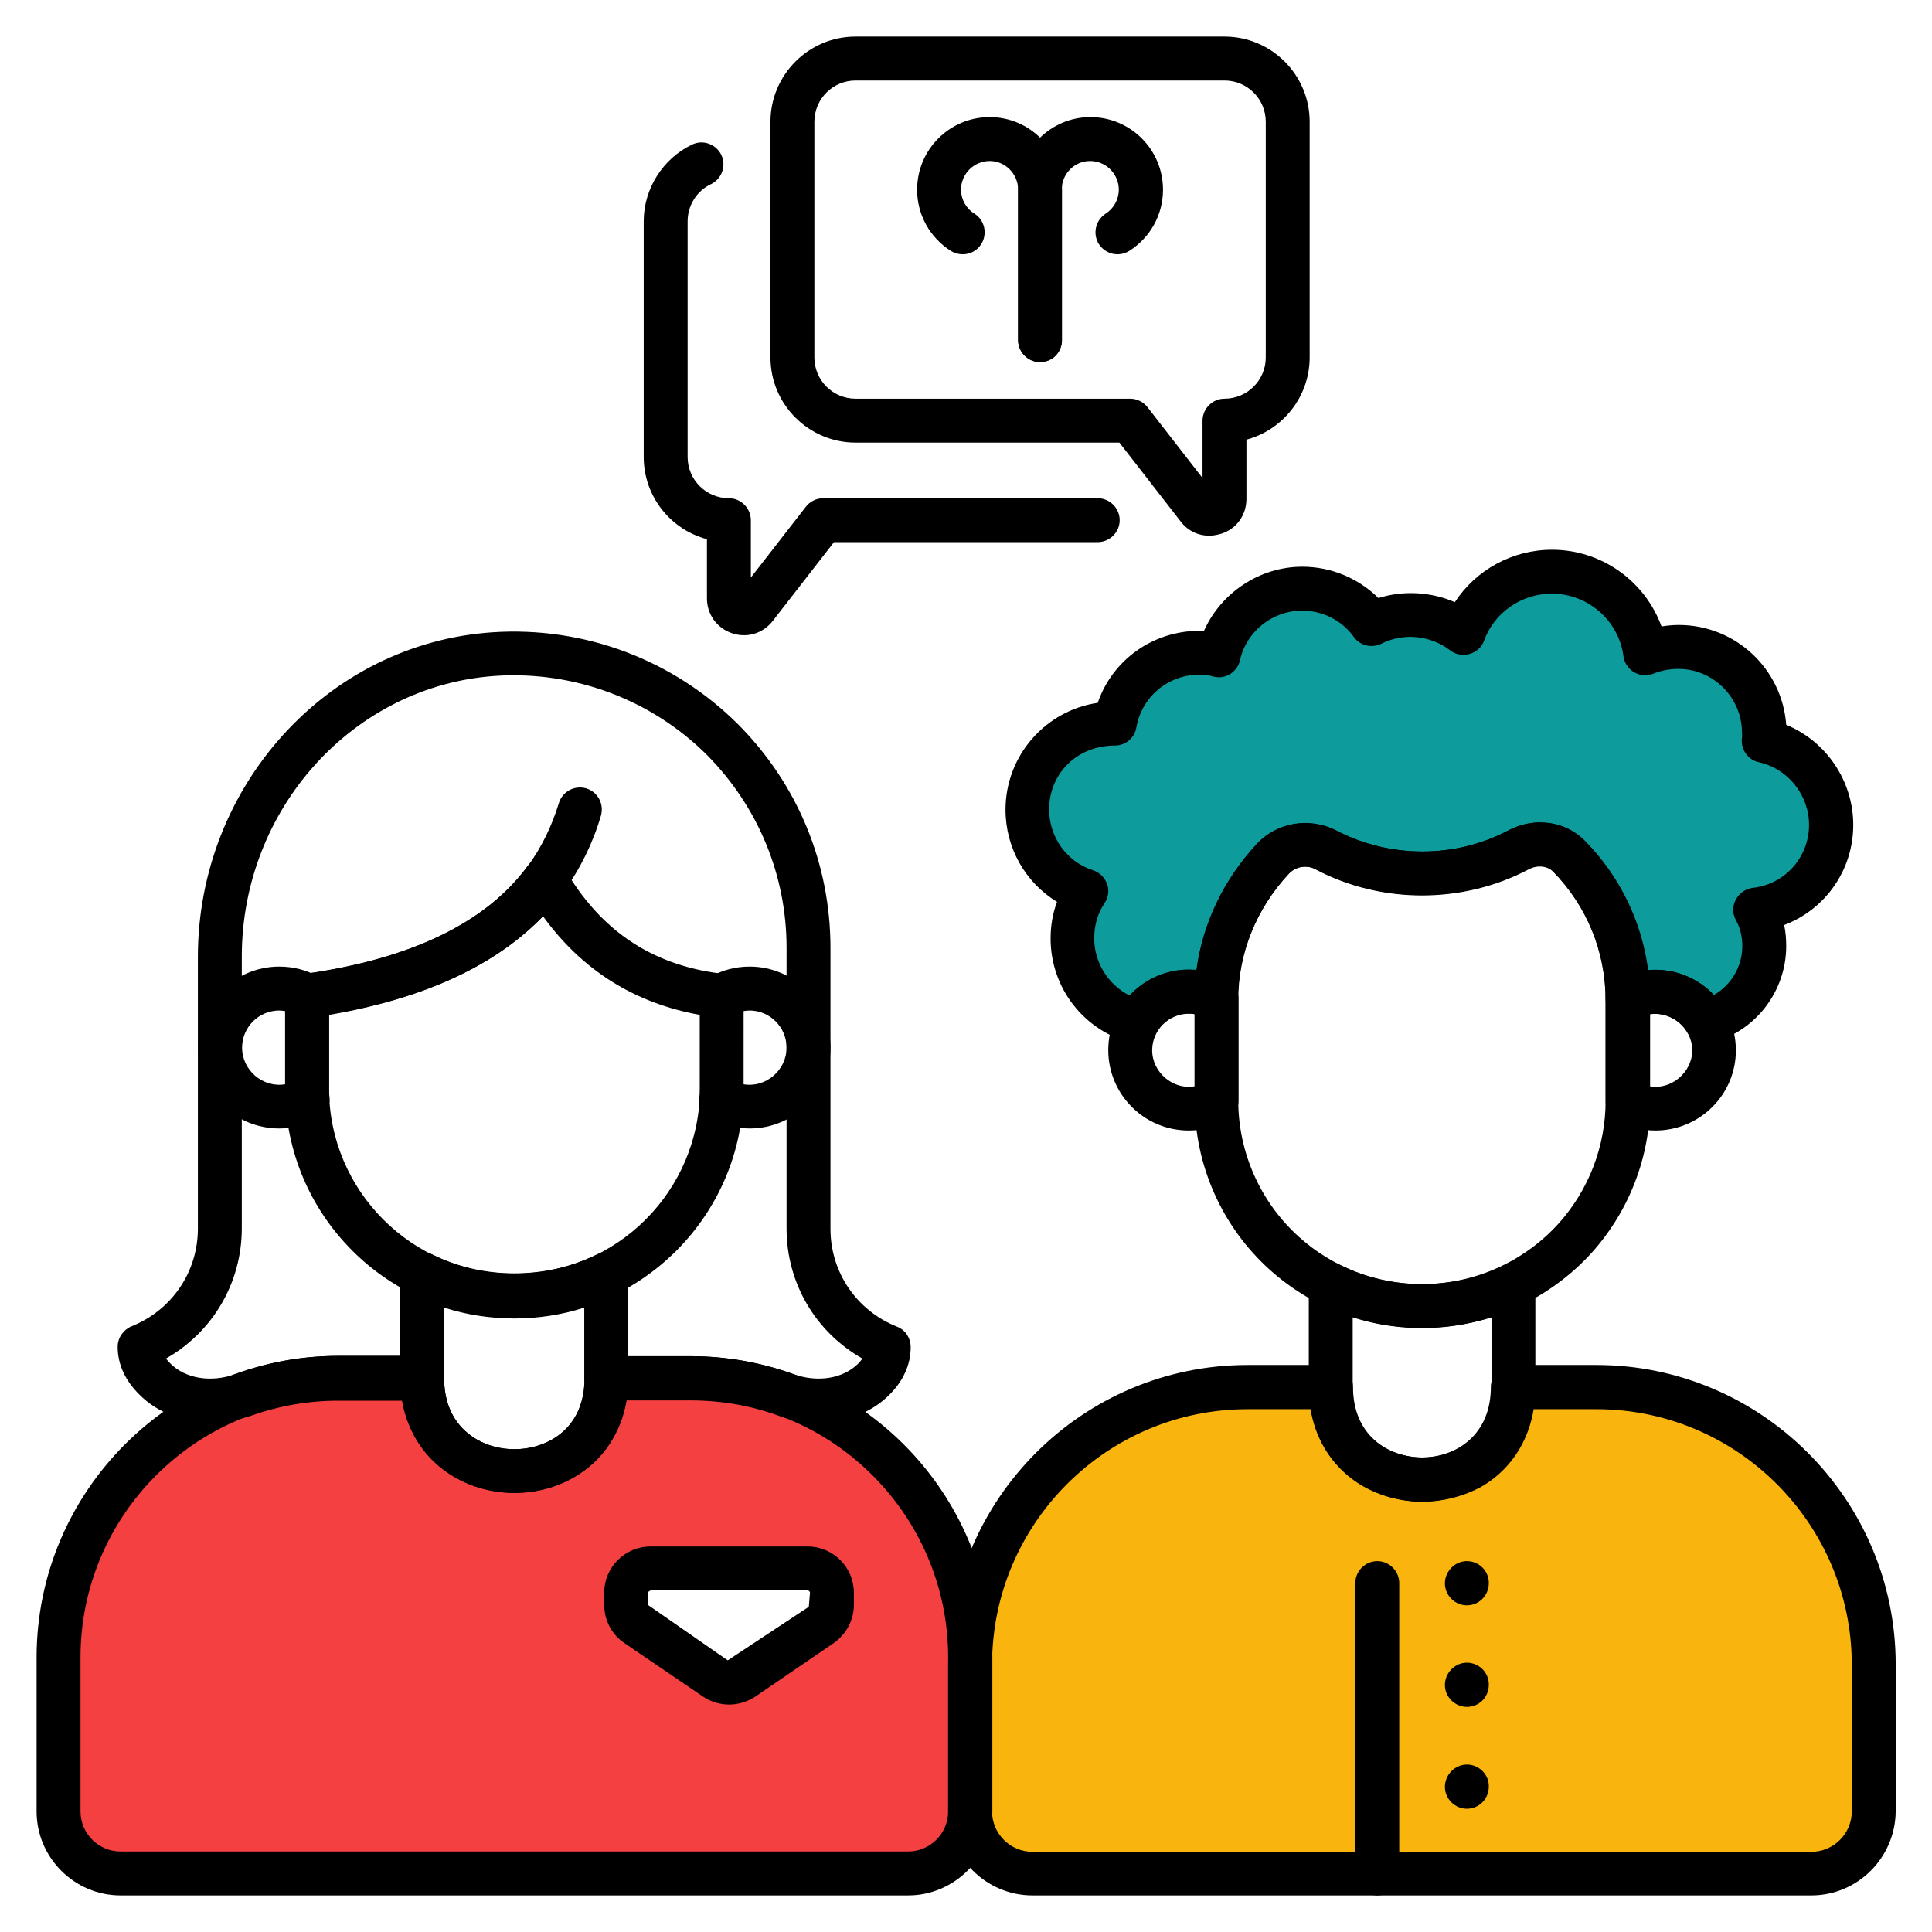
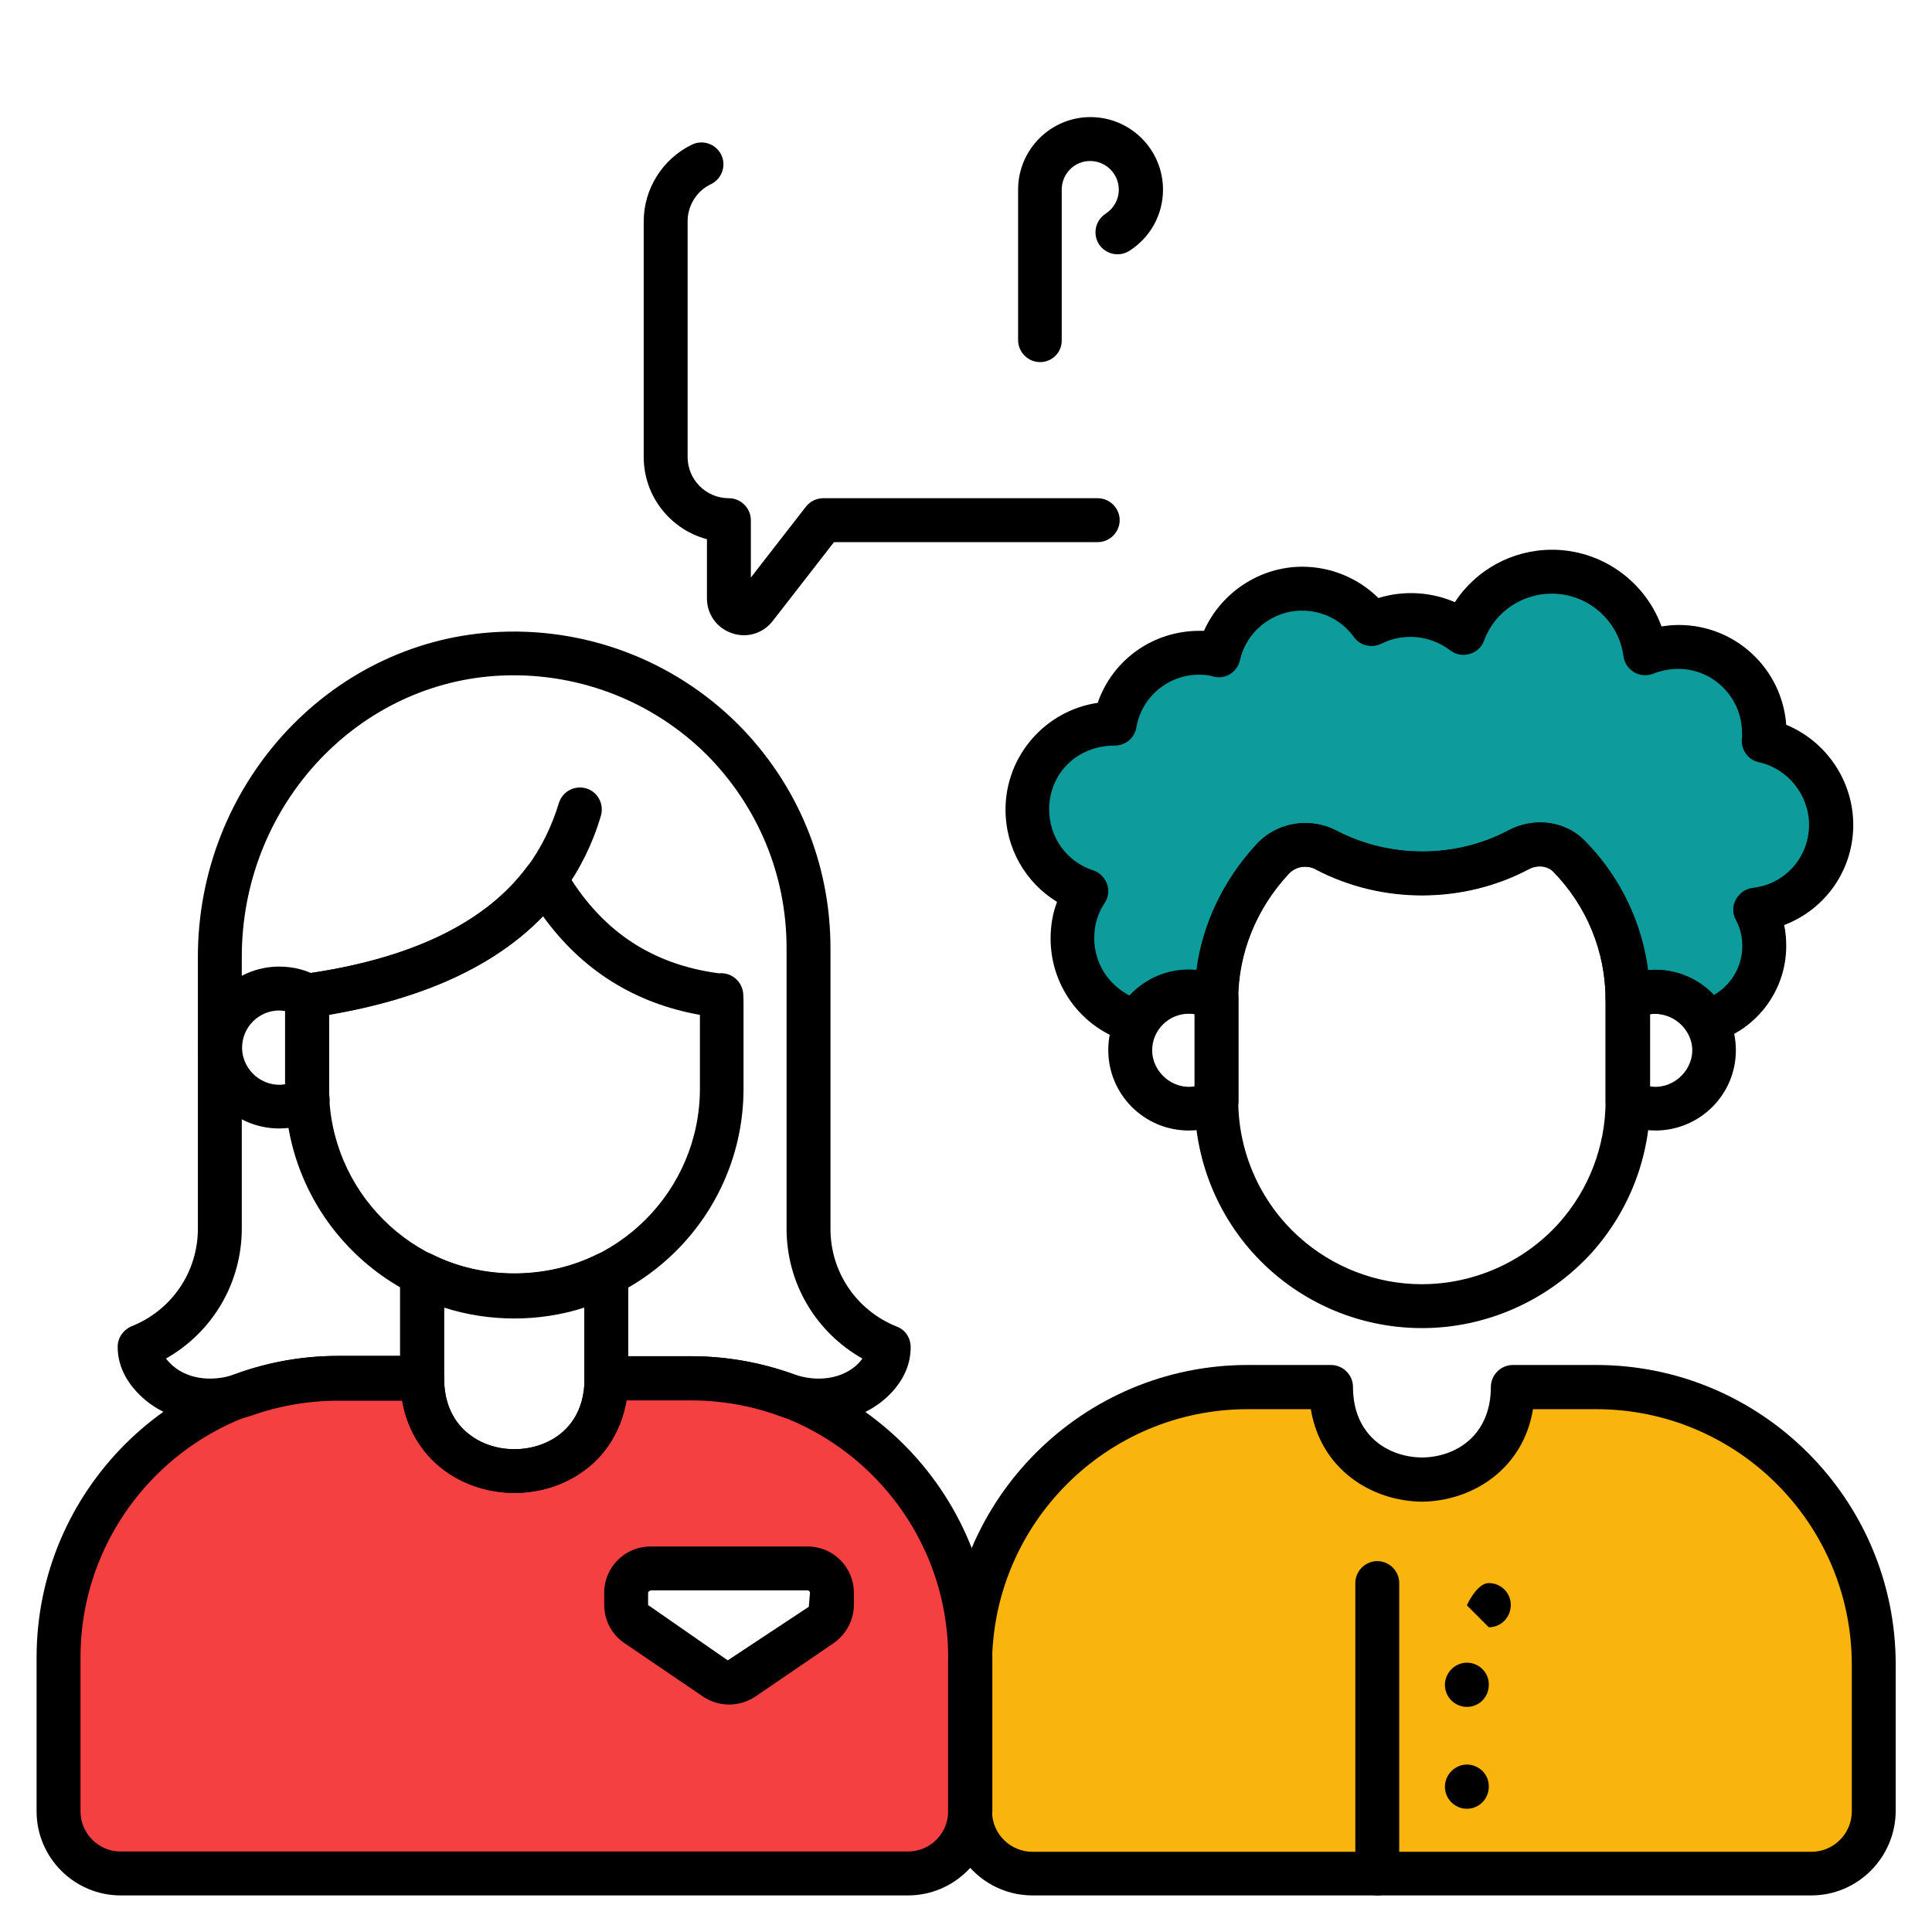
<svg xmlns="http://www.w3.org/2000/svg" id="Layer_1" enable-background="new 0 0 66 66" viewBox="0 0 66 66">
  <g>
    <g>
      <g>
        <path d="m61.88 64h-26.61c-1.17 0-2.12-.95-2.12-2.12v-5.01c0-5.23 4.24-9.48 9.48-9.48h2.85c0 2.09 1.56 3.14 3.11 3.16 1.55-.01 3.11-1.06 3.11-3.16h2.85c5.23 0 9.48 4.24 9.48 9.48v5.01c-.03 1.17-.98 2.12-2.15 2.12z" fill="#f9b40e" />
      </g>
      <g>
        <g>
          <g>
            <path d="m23.59 47.06h-2.87c.01 4.24-6.29 4.24-6.29 0h-2.87c-5.28 0-9.56 4.28-9.56 9.55v5.26c0 1.18.95 2.13 2.12 2.13h26.9c1.17 0 2.12-.95 2.12-2.12v-5.26c0-5.28-4.28-9.56-9.55-9.56zm4.83 7.77c0 .27-.14.53-.37.68l-2.68 1.82c-.28.19-.65.19-.93 0l-2.69-1.82c-.22-.15-.36-.41-.36-.68v-.41c0-.46.37-.83.83-.83h5.37c.45 0 .83.37.83.83z" fill="#f44041" />
          </g>
          <g>
            <path d="m24.91 58.23c-.31 0-.62-.09-.89-.27l-2.69-1.83c-.43-.29-.69-.78-.69-1.31v-.41c0-.87.71-1.58 1.58-1.58h5.37c.87 0 1.58.71 1.58 1.58v.41c0 .52-.26 1.01-.69 1.31l-2.68 1.83c-.28.18-.59.27-.89.27zm-2.69-3.89c-.04 0-.08.04-.08.08v.41l2.72 1.89 2.77-1.83.04-.48c0-.04-.04-.08-.08-.08h-5.37z" />
          </g>
          <g>
-             <path d="m14.42 43.52c.35.18.72.33 1.1.45-.38-.11-.75-.26-1.1-.45z" fill="#e27082" />
-           </g>
+             </g>
          <g>
            <g>
              <g>
                <path d="m31.02 64.75h-26.9c-1.58 0-2.87-1.29-2.87-2.87v-5.26c0-5.68 4.62-10.3 10.3-10.3h2.87c.41 0 .75.34.75.75 0 1.2.6 1.8 1.11 2.1.77.45 1.81.45 2.59 0 .5-.29 1.1-.89 1.1-2.09 0-.2.08-.39.22-.53s.33-.22.53-.22h2.88c5.68 0 10.3 4.62 10.3 10.3v5.26c-.01 1.57-1.3 2.86-2.88 2.86zm-19.47-16.93c-4.85 0-8.8 3.95-8.8 8.8v5.26c0 .76.62 1.37 1.37 1.37h26.9c.76 0 1.37-.62 1.37-1.37v-5.26c0-4.85-3.95-8.8-8.8-8.8h-2.18c-.19 1.14-.82 2.08-1.79 2.64-1.24.72-2.84.72-4.09 0-.97-.56-1.61-1.5-1.8-2.65h-2.18z" />
              </g>
              <g>
                <path d="m17.57 51c-.71 0-1.42-.18-2.04-.54-1.18-.68-1.86-1.92-1.86-3.4v-3.54c0-.26.13-.5.36-.64.22-.14.5-.15.73-.03 1.73.87 3.89.86 5.62.01.23-.11.51-.1.73.04s.35.38.35.64v3.53c0 1.47-.67 2.71-1.85 3.39-.61.36-1.32.54-2.04.54zm-2.4-6.36v2.43c0 1.2.6 1.8 1.11 2.1.77.45 1.81.45 2.59 0 .5-.29 1.1-.89 1.1-2.09v-2.43c-1.56.49-3.27.49-4.8-.01z" />
              </g>
              <g>
                <path d="m17.58 45.02c-4.33 0-7.84-3.51-7.84-7.83v-2.81c0-.17 0-.33.03-.49.05-.32.31-.57.63-.62 3.64-.51 6.2-1.75 7.62-3.68.15-.2.39-.31.65-.31.25.01.48.16.61.38 1.21 2.1 2.94 3.28 5.28 3.59.11-.01.22 0 .33.04.28.1.47.35.5.65.01.14.01.29.01.44v2.81c0 4.32-3.51 7.83-7.82 7.83zm-6.34-10.35v2.52c0 3.49 2.84 6.33 6.33 6.33 3.5 0 6.34-2.84 6.34-6.33v-2.52c-2.24-.4-4.04-1.54-5.36-3.37-1.63 1.69-4.08 2.82-7.31 3.37z" />
              </g>
              <g>
-                 <path d="m25.61 38.55c-.47 0-.93-.12-1.34-.36-.27-.15-.42-.46-.37-.77.01-.08.01-.16.01-.23v-2.81c0-.08 0-.17-.01-.24-.05-.31.1-.62.37-.77.4-.23.86-.35 1.34-.35 1.52 0 2.76 1.24 2.76 2.77 0 1.52-1.24 2.76-2.76 2.76zm-.21-1.51c.76.13 1.47-.48 1.47-1.25 0-.7-.57-1.27-1.26-1.27-.07 0-.14.01-.21.02z" />
-               </g>
+                 </g>
              <g>
                <path d="m9.54 38.55c-1.53 0-2.77-1.24-2.77-2.76s1.24-2.77 2.77-2.77c.48 0 .95.12 1.34.35.28.16.42.47.37.78-.01.07-.01.16-.01.24v2.81c0 .07 0 .15.01.23.05.31-.09.62-.37.78-.41.22-.88.34-1.34.34zm0-4.03c-.7 0-1.27.57-1.27 1.27 0 .77.71 1.38 1.47 1.25v-2.5c-.07-.01-.14-.02-.2-.02z" />
              </g>
              <g>
                <path d="m10.51 34.77c-.37 0-.69-.27-.74-.65-.06-.41.23-.79.64-.85 3.64-.51 6.2-1.75 7.62-3.68.46-.63.82-1.36 1.06-2.15.12-.4.53-.62.93-.51.4.12.62.53.51.93-.28.96-.72 1.84-1.28 2.61-1.67 2.27-4.57 3.71-8.62 4.28-.05.02-.09.02-.12.02z" />
              </g>
              <g>
                <path d="m7.18 48.59c-.93 0-1.81-.33-2.43-.96-.48-.48-.73-1.03-.73-1.62 0-.31.19-.58.47-.7 1.38-.55 2.27-1.86 2.27-3.34v-9.28c0-5.83 4.42-10.71 10.06-11.09 3.14-.21 6.18.94 8.39 3.14 2.04 2.05 3.16 4.76 3.16 7.65v9.59c0 1.48.89 2.79 2.27 3.34.29.11.47.39.47.7 0 .59-.24 1.13-.71 1.61-.93.94-2.42 1.23-3.81.73-.96-.35-1.97-.52-3-.52h-2.88c-.41 0-.75-.34-.75-.75v-2.42c-1.55.5-3.26.49-4.79 0v2.43c0 .41-.34.75-.75.75h-2.87c-1.03 0-2.04.18-2.99.52-.45.14-.92.22-1.38.22zm-1.51-2.18c.04.05.08.1.14.16.52.53 1.4.67 2.24.37 1.12-.41 2.3-.62 3.5-.62h2.12v-2.79c0-.26.13-.5.36-.64.22-.14.5-.15.73-.03 1.73.87 3.89.86 5.62.01.23-.11.51-.1.73.04s.35.38.35.64v2.78h2.13c1.21 0 2.39.21 3.51.61.83.3 1.71.16 2.23-.37.05-.06.1-.11.13-.16-1.59-.9-2.59-2.57-2.59-4.44v-9.59c0-2.48-.97-4.82-2.72-6.59-1.9-1.89-4.53-2.88-7.23-2.7-4.85.33-8.66 4.54-8.66 9.59v9.28c0 1.87-1 3.55-2.59 4.45z" />
              </g>
            </g>
          </g>
        </g>
        <g>
          <g>
            <path d="m59.96 31.08c.2.37.31.8.31 1.25 0 1.23-.83 2.27-1.97 2.58-.34-.61-.99-1.02-1.74-1.02-.35 0-.67.09-.95.24-.01-1.89-.77-3.62-2-4.87-.45-.47-1.16-.52-1.73-.22-.98.52-2.11.82-3.29.82s-2.29-.29-3.27-.8c-.61-.32-1.36-.21-1.83.3-1.21 1.29-1.92 3-1.93 4.78-.29-.16-.59-.24-.94-.24-.75 0-1.41.42-1.75 1.03-1.28-.32-2.23-1.48-2.23-2.85 0-.6.17-1.15.48-1.61-1.17-.38-2.02-1.49-2.02-2.8 0-1.63 1.3-2.93 2.93-2.93h.06c.24-1.38 1.42-2.42 2.88-2.42.24 0 .46.03.67.09.29-1.31 1.46-2.27 2.85-2.27.98 0 1.85.48 2.38 1.21.4-.2.86-.32 1.33-.32.68 0 1.3.23 1.8.62.44-1.23 1.62-2.09 3.01-2.09 1.64 0 2.99 1.21 3.19 2.8.34-.14.73-.22 1.13-.22 1.63 0 2.93 1.31 2.93 2.94 0 .09 0 .18-.01.27 1.31.29 2.3 1.46 2.3 2.87 0 1.45-1.13 2.69-2.59 2.86z" fill="#0e9b9b" />
          </g>
          <g>
            <g>
              <path d="m38.87 35.66c-.06 0-.12-.01-.18-.02-1.65-.41-2.8-1.88-2.8-3.58 0-.43.07-.86.22-1.25-1.08-.66-1.76-1.84-1.76-3.15 0-1.85 1.37-3.39 3.15-3.65.5-1.46 1.88-2.46 3.47-2.46h.16c.58-1.3 1.9-2.19 3.36-2.19.98 0 1.91.39 2.6 1.07.86-.27 1.8-.21 2.61.14.72-1.1 1.96-1.79 3.32-1.79 1.7 0 3.18 1.08 3.74 2.62.19-.03.39-.05.59-.05 1.94 0 3.53 1.5 3.67 3.41 1.36.56 2.29 1.91 2.29 3.42 0 1.55-.96 2.89-2.36 3.42.05.23.07.47.07.72 0 1.54-1.04 2.9-2.53 3.3-.33.09-.68-.06-.85-.36-.33-.58-1.12-.8-1.67-.49-.23.13-.52.13-.75 0s-.37-.38-.37-.65c-.01-1.64-.64-3.18-1.79-4.35-.2-.21-.55-.24-.84-.09-2.22 1.18-4.98 1.2-7.26.02-.32-.17-.7-.11-.94.15-1.11 1.19-1.72 2.7-1.73 4.27 0 .26-.14.51-.37.64s-.51.14-.74.01c-.59-.33-1.34-.09-1.67.49-.13.25-.38.4-.64.4zm2.09-12.61c-1.06 0-1.96.76-2.14 1.8-.06.36-.37.62-.74.62-1.29 0-2.24.96-2.24 2.18 0 .95.6 1.79 1.5 2.08.22.07.4.25.48.47s.04.47-.09.66c-.23.34-.35.75-.35 1.19 0 .84.48 1.59 1.21 1.96.58-.62 1.45-.95 2.28-.87.21-1.59.93-3.09 2.06-4.31.7-.75 1.82-.93 2.73-.45 1.84.95 4.07.94 5.86-.01.88-.47 1.96-.32 2.62.36 1.19 1.21 1.93 2.75 2.15 4.41.84-.08 1.69.24 2.26.85.59-.34.97-.97.97-1.67 0-.32-.07-.62-.22-.89-.12-.22-.12-.48 0-.7s.33-.37.58-.4c1.1-.12 1.92-1.05 1.92-2.15 0-1.02-.72-1.92-1.71-2.14-.39-.08-.64-.46-.58-.85.01-.05 0-.1 0-.15 0-1.21-.98-2.19-2.18-2.19-.29 0-.59.06-.84.16-.22.09-.46.07-.66-.04-.2-.12-.34-.32-.37-.55-.16-1.22-1.21-2.14-2.45-2.14-1.03 0-1.96.64-2.31 1.6-.08.23-.27.4-.5.46-.23.07-.48.02-.67-.13-.67-.51-1.59-.6-2.34-.22-.33.16-.73.07-.94-.23-.41-.57-1.07-.9-1.77-.9-1.01 0-1.9.71-2.12 1.69-.04.2-.17.37-.34.48-.18.11-.38.13-.58.08-.15-.05-.31-.06-.48-.06z" />
            </g>
            <g>
              <g>
                <g>
                  <g>
                    <path d="m45.46 43.87c.35.17.71.32 1.09.44-.38-.1-.74-.25-1.09-.44z" fill="#e27082" />
                  </g>
                  <g>
                    <g>
                      <g>
                        <path d="m61.88 64.75h-26.61c-1.58 0-2.88-1.29-2.88-2.88v-5.01c0-5.64 4.59-10.23 10.23-10.23h2.85c.41 0 .75.34.75.75 0 1.65 1.19 2.4 2.36 2.41 1.16-.01 2.35-.76 2.35-2.41 0-.41.34-.75.75-.75h2.85c5.64 0 10.23 4.59 10.23 10.23v5.01c-.01 1.59-1.3 2.88-2.88 2.88zm-19.26-16.61c-4.81 0-8.73 3.91-8.73 8.73v5.01c0 .76.62 1.38 1.38 1.38h26.61c.76 0 1.38-.62 1.38-1.38v-5.01c0-4.81-3.91-8.73-8.73-8.73h-2.16c-.34 2.06-2.08 3.14-3.79 3.16-1.73-.02-3.46-1.1-3.8-3.16z" />
                      </g>
                      <g>
-                         <path d="m48.59 51.3c-.71 0-1.41-.18-2.03-.53-1.17-.68-1.85-1.91-1.85-3.37v-3.51c0-.26.13-.5.36-.64.22-.14.5-.15.73-.03 1.71.86 3.85.86 5.57.01.23-.12.51-.1.73.04s.35.38.35.64v3.5c0 1.46-.67 2.69-1.83 3.37-.62.34-1.33.52-2.03.52zm-2.38-6.31v2.4c0 1.19.6 1.79 1.1 2.07.77.44 1.8.44 2.56 0 .5-.29 1.09-.88 1.09-2.07v-2.39c-1.54.48-3.23.48-4.75-.01z" />
-                       </g>
+                         </g>
                      <g>
                        <path d="m48.58 45.37c-1.93 0-3.78-.71-5.21-2-1.63-1.47-2.56-3.57-2.56-5.77v-3.43c0-1.96.76-3.86 2.13-5.33.69-.75 1.82-.93 2.73-.46 1.81.95 4.05.95 5.86-.01.9-.47 1.95-.33 2.62.36 1.43 1.46 2.22 3.39 2.22 5.44v3.43c0 1.92-.71 3.76-1.99 5.19-1.48 1.63-3.59 2.58-5.8 2.58zm-3.99-15.76c-.21 0-.41.08-.56.24-1.11 1.19-1.73 2.72-1.73 4.31v3.43c0 1.77.75 3.47 2.07 4.66 1.15 1.04 2.65 1.62 4.2 1.62 1.78 0 3.49-.76 4.68-2.08 1.03-1.15 1.6-2.64 1.6-4.19v-3.43c0-1.65-.64-3.21-1.79-4.39-.2-.2-.54-.24-.84-.08-2.24 1.18-5.01 1.19-7.26.01-.11-.07-.24-.1-.37-.1z" />
                      </g>
                      <g>
                        <path d="m56.55 38.62c-.46 0-.9-.12-1.32-.35-.24-.13-.38-.38-.38-.65v-3.5c0-.27.15-.52.38-.65.4-.23.85-.34 1.32-.34 1.52 0 2.75 1.23 2.75 2.75 0 1.51-1.23 2.74-2.75 2.74zm-.19-1.51c.73.13 1.45-.48 1.45-1.23 0-.76-.73-1.35-1.45-1.23z" />
                      </g>
                      <g>
                        <path d="m40.61 38.62c-1.52 0-2.75-1.23-2.75-2.75s1.23-2.75 2.75-2.75c.47 0 .91.12 1.32.34.24.13.38.38.38.65v3.5c0 .27-.15.52-.38.65-.41.25-.86.36-1.32.36zm0-3.99c-.69 0-1.25.56-1.25 1.25 0 .75.71 1.36 1.45 1.23v-2.46c-.06-.02-.13-.02-.2-.02z" />
                      </g>
                    </g>
                  </g>
                </g>
              </g>
            </g>
            <g>
              <g>
                <path d="m47.05 64.75c-.41 0-.75-.34-.75-.75v-9.92c0-.41.34-.75.75-.75s.75.34.75.75v9.92c0 .41-.33.75-.75.75z" />
              </g>
              <g>
                <g>
-                   <path d="m50.11 54.84c-.41 0-.75-.34-.75-.75s.34-.76.75-.76.75.33.75.74v.01c0 .42-.33.76-.75.76z" />
+                   <path d="m50.11 54.84s.34-.76.75-.76.75.33.75.74v.01c0 .42-.33.76-.75.76z" />
                </g>
                <g>
                  <path d="m50.11 58.31c-.41 0-.75-.34-.75-.75s.34-.76.75-.76.75.33.75.74v.01c0 .43-.33.76-.75.76z" />
                </g>
                <g>
                  <path d="m50.11 61.79c-.41 0-.75-.34-.75-.75s.34-.76.75-.76.75.33.75.74v.01c0 .42-.33.76-.75.76z" />
                </g>
              </g>
            </g>
          </g>
        </g>
      </g>
      <g>
        <g>
          <g>
            <g>
              <g>
                <path d="m25.42 21.7c-.14 0-.28-.02-.42-.07-.52-.18-.85-.65-.85-1.19v-2.02c-1.24-.33-2.16-1.46-2.16-2.81v-8.05c0-1.11.65-2.14 1.65-2.62.37-.18.82-.02 1 .35s.02.82-.35 1c-.49.23-.8.73-.8 1.27v8.05c0 .78.63 1.41 1.41 1.41.41 0 .75.34.75.75v1.96l1.88-2.42c.14-.18.36-.29.59-.29h9.38c.41 0 .75.34.75.75s-.34.75-.75.75h-9.01l-2.09 2.69c-.24.31-.6.49-.98.49z" />
              </g>
            </g>
            <g>
              <g>
-                 <path d="m41.31 18.3c-.38 0-.74-.17-.98-.49l-2.09-2.69h-9.01c-1.6 0-2.91-1.3-2.91-2.91v-8.05c0-1.6 1.3-2.91 2.91-2.91h12.6c1.6 0 2.91 1.3 2.91 2.91v8.05c0 1.34-.92 2.48-2.16 2.81v2.02c0 .55-.33 1.02-.85 1.19-.14.04-.28.07-.42.07zm-12.08-15.55c-.78 0-1.41.63-1.41 1.41v8.05c0 .78.63 1.41 1.41 1.41h9.38c.23 0 .45.11.59.29l1.88 2.42v-1.96c0-.41.34-.75.75-.75.78 0 1.41-.63 1.41-1.41v-8.05c0-.78-.63-1.41-1.41-1.41z" />
-               </g>
+                 </g>
            </g>
          </g>
        </g>
        <g>
          <g>
-             <path d="m35.53 12.37c-.41 0-.75-.34-.75-.75v-5.14c0-.54-.44-.98-.97-.98-.54 0-.98.44-.98.98 0 .33.17.64.46.82.35.22.45.69.23 1.04s-.68.45-1.04.23c-.72-.46-1.15-1.24-1.15-2.09 0-1.37 1.11-2.48 2.48-2.48 1.36 0 2.47 1.11 2.47 2.48v5.14c0 .41-.33.75-.75.75z" />
-           </g>
+             </g>
          <g>
            <path d="m35.53 12.37c-.41 0-.75-.34-.75-.75v-5.14c0-1.37 1.11-2.48 2.47-2.48 1.37 0 2.48 1.11 2.48 2.48 0 .85-.43 1.63-1.15 2.09-.35.22-.81.12-1.04-.23-.22-.35-.12-.81.23-1.04.28-.18.45-.49.45-.82 0-.54-.44-.98-.98-.98s-.97.44-.97.98v5.14c.01.41-.32.75-.74.75z" />
          </g>
        </g>
      </g>
    </g>
  </g>
</svg>